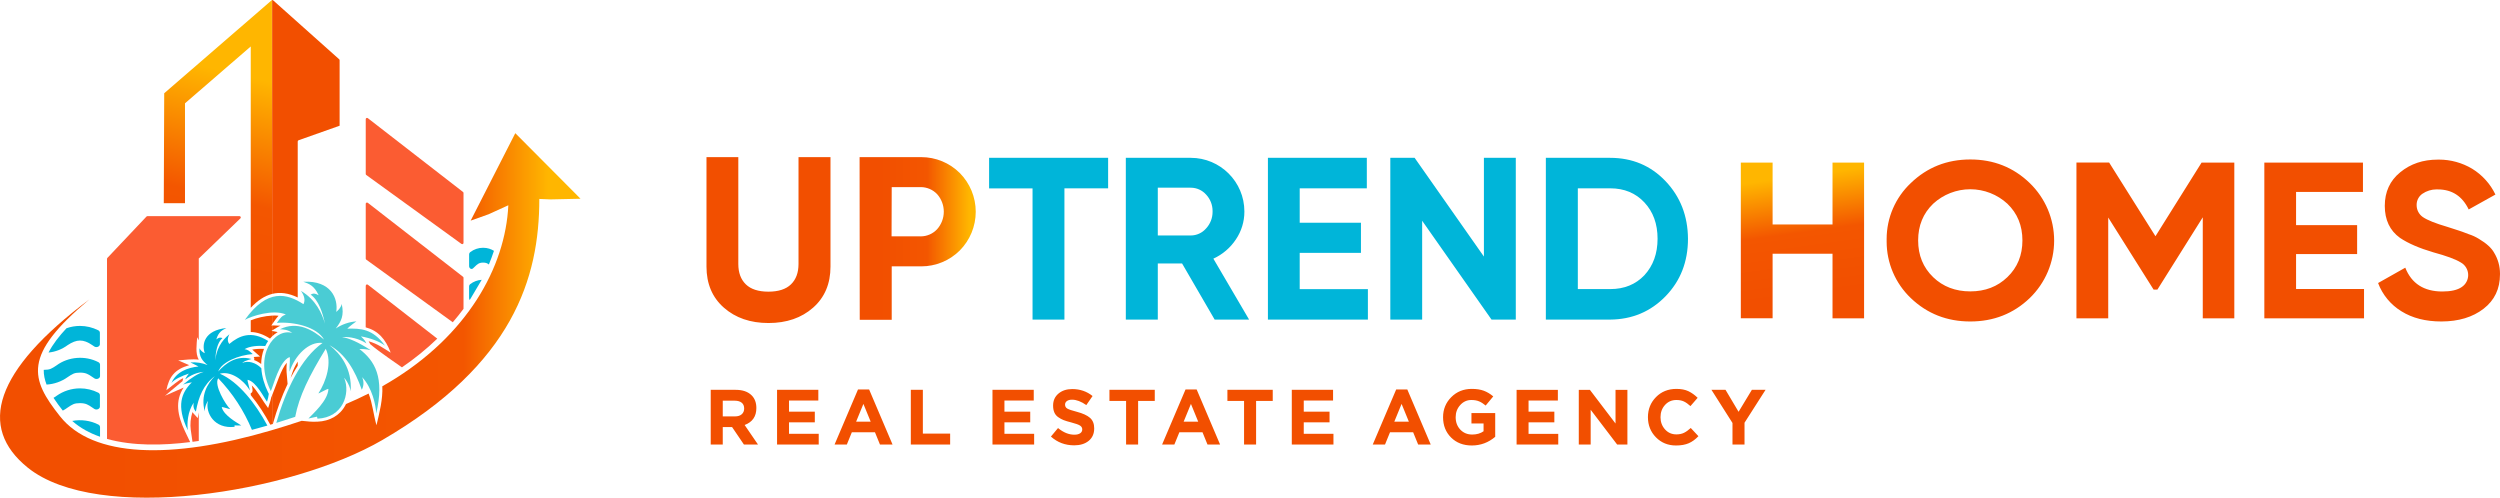
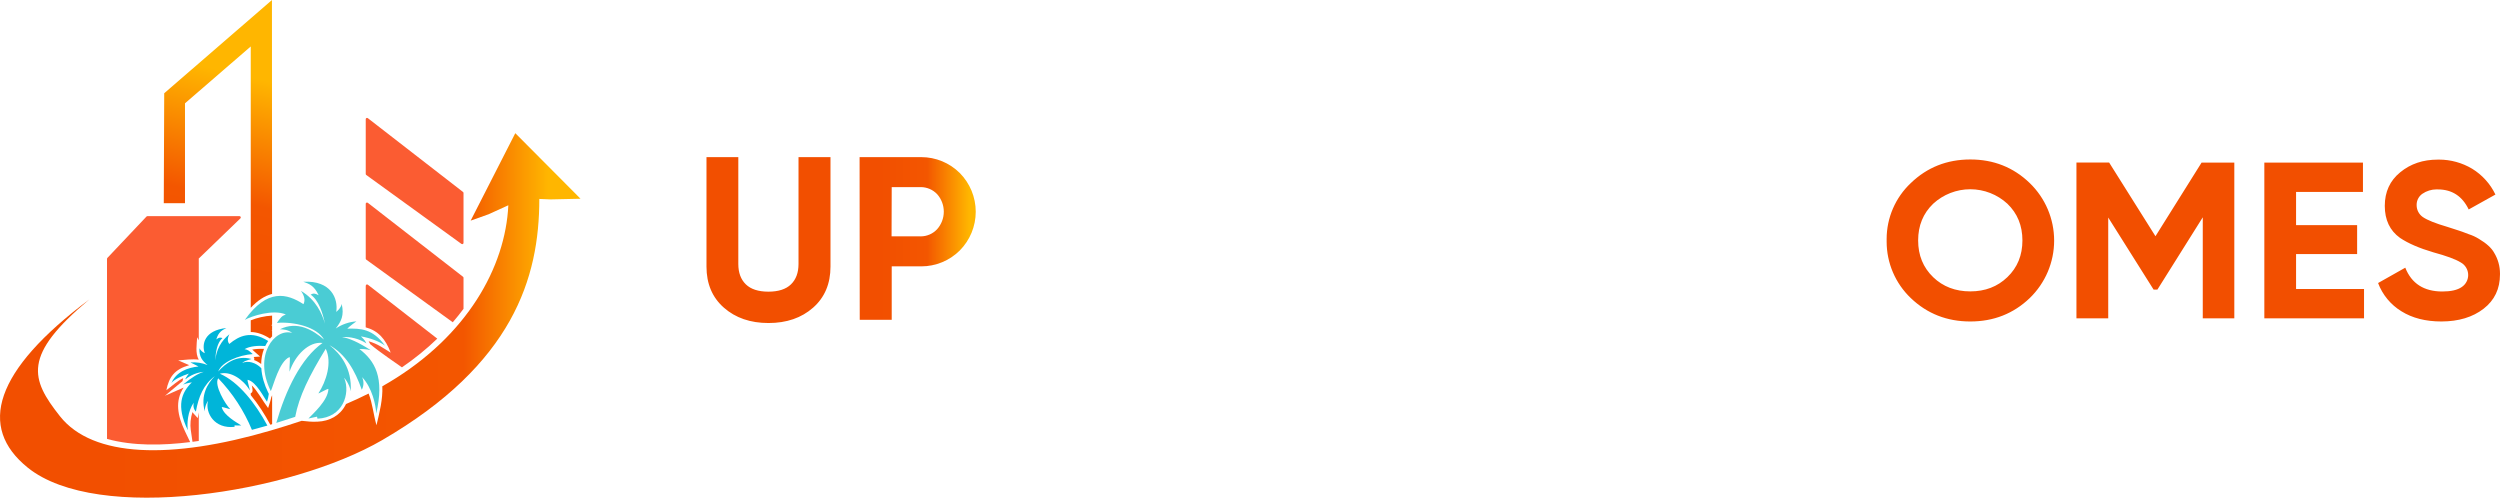
<svg xmlns="http://www.w3.org/2000/svg" xmlns:xlink="http://www.w3.org/1999/xlink" xml:space="preserve" width="161.6mm" height="32.171mm" version="1.1" style="shape-rendering:geometricPrecision; text-rendering:geometricPrecision; image-rendering:optimizeQuality; fill-rule:evenodd; clip-rule:evenodd" viewBox="0 0 5656.9 1126.18">
  <defs>
    <style type="text/css">
   
    .fil2 {fill:#F24F00;fill-rule:nonzero}
    .fil5 {fill:#4ACCD4;fill-rule:nonzero}
    .fil1 {fill:#00B5D9;fill-rule:nonzero}
    .fil8 {fill:#F24F00;fill-rule:nonzero}
    .fil3 {fill:#FB5C32;fill-rule:nonzero}
    .fil0 {fill:url(#id0);fill-rule:nonzero}
    .fil7 {fill:url(#id1);fill-rule:nonzero}
    .fil4 {fill:url(#id2);fill-rule:nonzero}
    .fil6 {fill:url(#id3);fill-rule:nonzero}
   
  </style>
    <linearGradient id="id0" gradientUnits="userSpaceOnUse" x1="572.09" y1="176.04" x2="442.57" y2="719.06">
      <stop offset="0" style="stop-opacity:1; stop-color:#FFB600" />
      <stop offset="0.502" style="stop-opacity:1; stop-color:#F35600" />
      <stop offset="1" style="stop-opacity:1; stop-color:#F24F00" />
    </linearGradient>
    <linearGradient id="id1" gradientUnits="userSpaceOnUse" x1="2193.28" y1="526.92" x2="1989.99" y2="526.92">
      <stop offset="0" style="stop-opacity:1; stop-color:#FFB600" />
      <stop offset="0.471" style="stop-opacity:1; stop-color:#F35600" />
      <stop offset="1" style="stop-opacity:1; stop-color:#F24F00" />
    </linearGradient>
    <linearGradient id="id2" gradientUnits="userSpaceOnUse" x1="1240.78" y1="685.44" x2="224.72" y2="685.44">
      <stop offset="0" style="stop-opacity:1; stop-color:#FFB600" />
      <stop offset="0.188" style="stop-opacity:1; stop-color:#F35600" />
      <stop offset="1" style="stop-opacity:1; stop-color:#F24F00" />
    </linearGradient>
    <linearGradient id="id3" gradientUnits="userSpaceOnUse" xlink:href="#id1" x1="4076.13" y1="397.71" x2="4113.18" y2="666.29">
  </linearGradient>
  </defs>
  <g id="Layer_x0020_1">
    <g id="_1814333209792">
      <g>
        <path class="fil0" d="M615.31 0.07l-243.76 210.92 -1 248.74 48.01 0 0 -225.95 148.79 -128.64 0 591.32c15.12,-16.18 31.03,-27 48.28,-31.38l-0.31 -665.02zm-47.97 724.77l0 26.43c14.63,0.2 29.07,5.47 43.6,14.91 1.49,-1.76 3.08,-3.46 4.73,-5.07l-0 -12.16 -1.37 -0.28 1.37 -0.83 -0 -11.37c-0.61,0.03 -1.22,0.07 -1.85,0.12 0.61,-0.83 1.22,-1.7 1.85,-2.59l-0.01 -19.87c-16.53,0.82 -34.93,5.19 -48.3,10.7zm0 164.8l0 4.38c17.42,21.01 32.16,44.47 43.61,65.75l0.67 1.25 4.14 -1.21 -0.04 -65.42c-0.67,1.61 -1.34,3.16 -2,4.65 -0.82,4.05 -1.86,8.07 -3.12,12l-3.94 12.33c-11.8,-15.38 -24.56,-39.84 -36.97,-51.19 1.39,5.16 4.07,16.1 -2.36,17.45zm23.61 -65.85c0.15,-11.68 2.12,-23.27 6.38,-34.33 -9.11,-0.4 -18.61,0.05 -26.66,1.61 1.74,1.48 3.55,3.15 5.68,5.03l12.09 10.68 -14.56 1.04c1.68,1.88 2.03,4.53 1,6.87 5.77,2.07 11.23,5.23 16.06,9.1z" />
        <g>
-           <path class="fil1" d="M1062.89 678.84c-0.91,-1.13 -1.48,-2.66 -1.48,-4.4 0,-8.72 0,-17.45 0,-26.17 0,-2.09 0.96,-4.06 2.6,-5.35 7.49,-5.79 16.54,-9.19 25.95,-9.78l-27.07 45.7zm-899.5 273.63c18.02,16.07 39.61,27.63 62.93,35.79l0 -21.99c-0.13,-2.4 -1.57,-4.53 -3.75,-5.53 -17.73,-9.15 -39.43,-12.06 -59.18,-8.26zm942.8 -353.99c-3.72,-2.97 -7.03,-4.26 -13.17,-4.26 -9.23,0 -13.16,3.75 -19.55,10.05 -0.91,0.91 -2.01,1.96 -3.25,3.06 -3.56,3.2 -8.73,0 -8.73,-5.21l0 -26.14c0,-0.03 0,-0.06 0,-0.08 0,-2.12 0.96,-4.12 2.6,-5.44 8.29,-6.36 18.46,-9.82 28.91,-9.82 0,0 0,0 0,0 10.48,0 18.43,3.05 24.7,6.97 -3.44,10.43 -7.3,20.73 -11.53,30.87zm-996.4 199.27c15.58,-1.59 30.5,-7.34 43.16,-16.73 20.57,-13.62 35.26,-14.15 55.92,0 1.37,0.96 2.92,2.01 4.57,3.1 5.11,3.2 12.56,0 12.56,-5.21l0 -26.04c-0.11,-2.4 -1.55,-4.54 -3.74,-5.53 -12.81,-6.46 -26.98,-9.84 -41.32,-9.84 -10.42,0 -20.71,1.79 -30.43,5.21 -16.27,17.32 -31.17,36.15 -40.71,55.04zm18.08 29.08c-10.69,7.13 -14.76,10.05 -27.96,10.05l-0.98 -0.01c-0.21,11.42 2.25,22.59 6.39,33.38 17.23,-1.04 33.87,-6.92 47.96,-17.02 10.69,-7.13 14.75,-10.05 27.96,-10.05 13.2,0 18.82,3.75 27.96,10.05l4.57 3.06c5.12,3.2 12.56,0 12.56,-5.21l0 -26.04c-0.14,-2.39 -1.58,-4.52 -3.75,-5.53 -29.69,-15.38 -67.77,-12.61 -94.7,7.31zm0 68.94c-2.15,1.68 -4.42,3.19 -6.8,4.54 6.62,10.21 14,19.87 21.04,28.85 3.78,-2.02 7.41,-4.32 10.88,-6.89 10.69,-7.13 14.75,-10.05 27.96,-10.05 13.2,0 18.82,3.75 27.96,10.05l4.57 3.06c5.11,3.2 12.56,0 12.56,-5.21l0 -26.04c-0.13,-2.4 -1.57,-4.53 -3.75,-5.53 -12.79,-6.41 -26.9,-9.76 -41.21,-9.76 -19.07,0 -37.68,5.95 -53.22,16.98l0 -0z" />
-         </g>
-         <path class="fil2" d="M767.43 134.1l-149.38 -133.3c-0.53,-0.49 -1.22,-0.76 -1.94,-0.76 -0.13,0 -0.39,-0.1 -0.39,0.03l0 664.99c17.7,-4.47 36.81,-2.16 57.92,8.08l-0 -352.97c0.01,0 0.01,-0 0.01,-0.01 0,-1.24 0.76,-2.34 1.91,-2.78l92.87 -32.87 0 -148.22c-0.01,-0.84 -0.38,-1.64 -1,-2.2l-0.01 0zm-151.71 580.02l0 19.77c4.55,-6.48 9.58,-14.09 14.49,-19.45 -4.52,-0.49 -9.42,-0.57 -14.49,-0.33zm0 22.33l0 11.33c6.07,-3.72 12.51,-8.01 18.9,-10.79 -6.76,0.16 -12.36,-0.86 -18.9,-0.55zm0 12.5l0 12.09c3.82,-3.71 8.04,-6.97 12.57,-9.55l-12.57 -2.54zm0 145.45l0 65.41 1.7 -0.51 1.2 -4.19c7.69,-26.88 18.26,-57.23 32.11,-86.25l-2.34 -27.29c-0.5,-5.89 -0.01,-12.42 0.32,-18.33 0.04,-0.64 0.1,-1.47 0.16,-2.4 -13.01,14.44 -23.35,50 -33.16,73.57zm57.92 -66.83l0 -9.3c-5.37,8.42 -9.51,17.18 -12.08,24.87l-4.1 12.25c5.01,-9.57 10.4,-18.9 16.18,-27.82z" />
+           </g>
        <path class="fil3" d="M1044.14 551.92l-215.4 -155.96c-0.75,-0.56 -1.19,-1.44 -1.19,-2.38l0 -123.99c0.05,-1.58 1.34,-2.83 2.93,-2.83 0.59,0 1.16,0.18 1.65,0.5l215.53 167.11c0.72,0.55 1.14,1.39 1.14,2.3 0,0.01 0,0.02 0,0.04 0,51.38 0,76.27 0,112.65 0,0.04 0,0.08 0,0.12 0,1.58 -1.24,2.88 -2.79,2.96 -0.41,0.02 -1.13,-0.1 -1.87,-0.53zm-54.72 214.36l-156.46 -121.57c-2.58,-2.5 -5.59,-0.75 -5.41,2.71l-0.11 93.26c28.24,7.58 45.08,26.59 56.57,57.33 -17.45,-10.82 -29.39,-19.8 -49.88,-25.84 0.29,0.5 0.58,1.03 0.88,1.58l2.81 5.14c20.32,17.29 64.01,46.83 71.65,52.33 28.39,-19.44 55.22,-41.06 79.96,-64.94zm58.24 -140.04c0.72,0.56 1.14,1.42 1.14,2.33l0 70.27c-7.74,10.43 -15.85,20.54 -24.33,30.38 -65.24,-47.24 -130.49,-94.48 -195.73,-141.72 -0.75,-0.56 -1.19,-1.44 -1.19,-2.38l0 -123.98c0.05,-1.58 1.34,-2.84 2.93,-2.84 0.59,0 1.16,0.18 1.65,0.51 76.04,59.07 167.59,130.19 215.53,167.42zm-598.08 -40.98c0.12,0.31 0.18,0.65 0.18,1l-0 183.86 -3.63 -7.09c-1,16.26 -4.57,36.26 3.55,50.8 -14.81,-1.93 -31.54,0.49 -46.49,1.69l24.93 10.8c0,0 0,0 0,0 -33.04,9.31 -45.62,26.53 -51.69,56.6 11.67,-8.49 25.79,-21.77 38.09,-27.26 0.05,1.35 -1.23,4.64 -1.59,6.81 -1.35,1.09 -1.82,1.49 -3.09,2.55l-36.62 30.49 42.28 -18.49c-19.85,30.4 -14.07,63.05 3.3,99.36l11.47 23.99c-61.88,7.68 -128.35,9.26 -188.12,-7.17l-0.03 -406.96c0,-0.16 0.01,-0.33 0.04,-0.49l0 -0.11c0,-0.74 0.28,-1.46 0.78,-2.01l88.49 -93.6c0.55,-0.58 1.31,-0.91 2.11,-0.91 0.01,0 0.02,0 0.04,0l208.31 0c0.01,0 0.02,0 0.02,0 1.61,0 2.92,1.31 2.92,2.92 0,0.79 -0.32,1.55 -0.89,2.1l-94.38 91.09zm0.18 347.81l0 64.69c-4.7,0.69 -9.44,1.34 -14.21,1.96l-3.94 -27.21c-1.71,-11.82 -0.42,-26.94 3.86,-40.03 0.81,1.23 1.71,2.39 2.72,3.5l9.26 10.12 2.31 -13.02z" />
        <path class="fil4" d="M1313.58 449.73l-147.6 -148.38 -101.01 197.9 40.75 -14.48 44.5 -20.29c-6.64,140.53 -93.51,294.94 -268.98,400.19 -5.31,3.19 -10.7,6.31 -16.16,9.38 1.33,29.59 -6.34,59.25 -13.21,88.19 -6.99,-24.57 -8.86,-48.76 -17.79,-71.73 -16.62,8.36 -33.74,16.26 -51.16,23.74 -0.41,0.85 -0.83,1.69 -1.27,2.52 -12.78,24.13 -36.19,36.22 -62.97,37.38 -15.26,0.66 -20.21,-0.43 -36.05,-1.92l0 -0c-23.53,7.91 -46.93,15.18 -69.77,21.88 -225.01,66.06 -403,61.75 -477.22,-32.25 -66.7,-84.47 -85.43,-137.46 66.56,-264.37 -215.94,161.54 -252.9,289.13 -139.51,380.63 157.79,127.32 594.79,58.34 802.42,-62.4 295.43,-171.72 355.24,-366.2 355.24,-545.54l25.31 1.05 67.93 -1.51z" />
        <path class="fil1" d="M520.61 925.42c1.96,1.92 -19.46,-6.21 -18.82,-3.79 4.57,18.78 35.18,35 44.13,41.12 -5.45,0.07 -10.65,0.15 -15.26,-0.23l0 3.34c-45.68,5.07 -66.33,-31.61 -60.26,-57.88 0.55,-2.38 -7.49,10.55 -7.17,22.84 -9.78,-36.09 6.17,-63 22.84,-79.67 -25.58,18.96 -36.96,46.83 -42.89,80.26 -5.02,-5.48 -6.74,-13.21 -4.57,-20.28 -14.35,19.32 -15.72,48.47 -13.7,62.36 -26.64,-55.69 -14.39,-84.97 9.13,-108.31 0.44,0 -11.81,1.55 -19.87,5.07 19.91,-16.59 34.86,-25.4 46.87,-28.87 -15.05,1.33 -29.38,7.15 -41.11,16.67 -2.01,1.14 1.87,-5.71 7.45,-12.7 -15.57,4.98 -33.03,12.93 -39.61,21.29 11.31,-25.68 37.31,-34.82 61.31,-37.37 0,0 -13.33,-7 -18.27,-9.14 13.29,-1.06 26.45,0.9 38.82,5.94 -11.74,-9.64 -19.46,-18.73 -18.27,-37.96 2.57,5.02 6.85,8.96 12.06,11.11 -7.58,-20.05 -1,-51.8 48.75,-56.92 -9.14,4.57 -17.77,8.54 -22.84,25.81 5.89,-4.57 9.14,-4.98 14.03,-3.15 -12.24,10.51 -15.63,32.25 -16.17,50.25 1.92,-23.26 13.54,-44.66 31.98,-58.97 -5.07,9.36 -4.57,16.86 -0.28,22.02 21.94,-18.4 49.41,-31.16 87.87,-6.63 -2.17,3.08 -4.1,6.3 -5.75,9.59 -0.29,0.57 -0.57,1.14 -0.85,1.72 -16.19,-1.13 -35.03,0.05 -46.78,7.1 8.04,1.37 9.91,3.56 18.5,11.15 -30.88,2.19 -70.17,17.59 -78.12,39.43 16.04,-17.82 40.84,-37.74 74.74,-28.41 2.05,0.59 -13.7,2.51 -20.56,9.14 13.41,-5.93 30.57,-1.18 43.28,11.76 1.28,19.04 7.1,38.01 15.47,54.99l1.53 3.1c-0.75,5.68 -2.07,11.62 -4.05,17.81 -6.62,-8.64 -24.4,-45.36 -43.58,-49.57 -2.47,-0.55 6.26,25.22 4.25,23.35 -14.94,-24.99 -44.04,-43.72 -67.43,-37.19 42.63,18.53 80.57,67.21 107.59,117.4 -11.64,3.37 -23.3,6.6 -35.01,9.68 -17.89,-43.27 -43.8,-82.96 -76.27,-116.72 -10.11,15.23 16.7,59.57 26.89,69.5z" />
        <path class="fil5" d="M737.05 789.24c14.94,30.79 0.96,74.05 -16.4,100.5 -1.96,3.01 22.84,-12.52 22.43,-9.14 -1.29,25.98 -34.69,55.28 -45.2,66.42l19.44 -4.2 1.05 4.56c57.88,-2.51 74.65,-57.01 60.67,-91.68 -1.28,-3.15 11.88,12.84 14.48,29.6 3.33,-51.39 -23.07,-84.92 -48.01,-104.25 36.55,20.6 57.38,56.42 73.09,100.91 4.86,-8.82 5.08,-19.63 0.6,-28.65 22.56,23.44 31.38,63.05 31.98,82.51 19.41,-81.78 -2.97,-119.33 -38.1,-146.19 3.22,-0.09 16.57,0.09 25.9,2.84 -28.78,-18.5 -49.47,-27.41 -65.23,-29.79 19.4,-1.23 38.93,3.87 55.32,14.3 -3.29,-6.02 -3.75,-7.4 -12.42,-15.85 20.56,3.56 41.51,11.14 54.45,20.92 -27.91,-38.25 -55.03,-39.11 -85.29,-38.37 5.94,-6.05 16.51,-13.62 20.64,-16.53 -16.71,1.23 -32.87,6.82 -46.77,16.2 12.19,-15.62 19.6,-29.7 13.43,-55.74 -1,9.14 -13.29,19.69 -12.24,17.68 4.57,-29.05 -11.42,-71.13 -74.46,-67.75 12.29,4.57 24.16,8 34.67,30.57 -8.36,-4.57 -12.34,-4.98 -18.27,-1.42 17.77,11.83 27.41,41.12 32.39,65.51 -6.21,-21.97 -20.37,-54.18 -54.27,-74.01 8.59,11.79 9.82,22.11 5.71,30.06 -37.19,-24.12 -81.91,-36.18 -132.71,35.64 14.35,-8.59 64.55,-24.76 92.78,-12.29 -9.64,3.52 -11.42,6.9 -20.23,19.05 38.87,-3.42 91.36,9.5 106.67,37.74 -24.3,-21.1 -59.99,-43.17 -99.77,-23.35 8.12,0.56 17.77,0.55 27.77,8.31 -39.47,-11.56 -88.67,49.97 -48.38,131.7 6.12,-13.2 19.19,-67.2 41.98,-76.93 2.92,-1.23 -0.52,21.98 0.41,32.85 12.47,-37.32 43.99,-68.98 74.65,-64.92 -48.49,34.29 -83.36,106.51 -104.66,180.9 14.32,-4.37 28.58,-8.95 42.78,-13.72 8.78,-46.5 31.44,-92.27 69.15,-154.02z" />
      </g>
      <g>
-         <polygon class="fil6" points="4146.57,507.86 4146.57,367.87 4217.99,367.87 4217.99,720.33 4146.57,720.34 4146.57,574.22 4011,574.22 4011,720.21 3939.07,720.21 3939.07,367.87 4011,367.87 4011,507.86 " />
        <path class="fil2" d="M4592.8 674.54c-36.89,35.27 -81.72,52.9 -134.5,52.9 -52.78,0 -97.61,-17.62 -134.5,-52.87 -34.94,-33.26 -54.76,-79.45 -54.76,-127.71 0,-0.88 0.02,-1.85 0.02,-2.71 -0.01,-1.08 -0.03,-2.26 -0.03,-3.37 0,-47.94 19.86,-93.8 54.77,-126.61 36.89,-35.53 81.72,-53.31 134.5,-53.33 52.78,-0.03 97.61,17.75 134.5,53.33 35.28,34.06 55.25,81.1 55.25,130.18 0,49.07 -19.97,96.11 -55.26,130.18l0 0zm-2853.87 56.39c-40.97,0 -74.61,-11.56 -100.92,-34.69 -26.3,-23.12 -39.44,-54.14 -39.42,-93.04l0 -247.63 72.02 0 0 241.84c0,19.63 5.67,34.97 17.02,46.01 11.35,11.04 28.38,16.56 51.08,16.56 22.7,0 39.73,-5.52 51.08,-16.56 11.35,-11.04 17.03,-26.38 17.03,-46.01l0 -241.84 72.36 0 0 247.63c0,38.9 -13.14,69.92 -39.42,93.04 -26.27,23.13 -59.88,34.69 -100.83,34.69zm3785.53 -3.49c-35.81,0 -66.04,-7.72 -90.7,-23.15 -24.18,-14.8 -42.75,-37.32 -52.7,-63.86l61.55 -34.73c14.19,35.93 42.17,53.89 83.94,53.89 19.47,0 34.06,-3.36 43.8,-10.09 9.11,-6.02 14.6,-16.23 14.6,-27.16 0,-12.02 -6.63,-23.07 -17.24,-28.73 -11.35,-7 -31.85,-14.55 -61.5,-22.64 -31.95,-9.39 -57.15,-20.3 -75.59,-32.73 -22.93,-16.48 -34.39,-40.6 -34.39,-72.36 0,-31.75 11.63,-57.09 34.9,-76.02 23.27,-19.16 51.64,-28.72 85.13,-28.69 0.89,-0.01 1.86,-0.03 2.77,-0.03 26.38,0 52.27,7.15 74.9,20.67 22.81,13.97 41.12,34.28 52.66,58.4l-60.48 33.75c-14.58,-30.22 -37.86,-45.34 -69.84,-45.34 -0.97,-0.05 -1.96,-0.08 -2.94,-0.08 -11.42,0 -22.59,3.47 -32.01,9.91 -8.16,5.67 -13.03,15 -13.03,24.94 0,0.2 0,0.4 0.01,0.59 0,0.12 -0,0.25 -0,0.36 0,10.72 5.28,20.75 14.09,26.84 10.41,7.04 28.86,14.42 55.33,22.13l25.03 8.09c4.51,1.33 12.33,4.17 23.45,8.51 8.03,2.54 15.77,6.1 22.94,10.55 17.02,10.11 28.5,20.52 34.43,31.25 8.71,14.21 13.34,30.58 13.34,47.26 0,0.67 -0.01,1.37 -0.02,2.03 0,32.57 -12.34,58.42 -37.03,77.55 -24.68,19.13 -56.48,28.75 -95.38,28.86zm-328.97 -152.59l0 79.04 153.78 0 0 66.44 -225.59 0 0 -352.47 223.16 0 0 66.48 -151.36 0 0 75.04 138.16 0 0 65.46 -138.16 0zm-213.75 -206.98l74.02 0 0 352.46 -71.38 0 0 -228.61 -102.71 163.66 -8.51 0 -102.7 -163.15 0 228.1 -71.93 0 0 -352.47 74.02 0 104.79 166.68 104.41 -166.68zm-607.42 259.34c22.3,21.42 50.29,32.14 83.97,32.14 33.68,0 61.66,-10.74 83.94,-32.22 22.7,-21.82 34.05,-49.52 34.05,-83.08 0,-33.57 -11.35,-61.26 -34.05,-83.08 -22.87,-21.05 -52.84,-32.73 -83.94,-32.73 -31.09,0 -61.06,11.68 -83.93,32.73 -22.7,21.79 -34.05,49.49 -34.05,83.09 0,33.59 11.35,61.32 34.05,83.17l-0.04 0z" />
        <path class="fil7" d="M1945.02 355.57l137.18 0c0.81,-0.01 1.67,-0.02 2.48,-0.02 32.55,0 63.8,12.87 86.9,35.77 23.22,23.33 36.26,54.9 36.26,87.81 0,32.91 -13.04,64.48 -36.25,87.81 -23.1,22.91 -54.36,35.78 -86.91,35.78 -0.82,0 -1.67,-0.02 -2.47,-0.03l-64.49 0.01 0 120.88 -72.36 0 -0.34 -368zm72.36 179.27l64.65 0c0.44,0 0.89,0.02 1.33,0.02 14.02,0 27.42,-5.82 36.98,-16.06 9.82,-10.93 15.26,-25.12 15.26,-39.82 0,-14.7 -5.44,-28.89 -15.26,-39.82 -9.63,-10.07 -22.97,-15.77 -36.91,-15.77 -0.46,0 -0.95,0.01 -1.4,0.02l-64.31 0 -0.34 111.43z" />
-         <path class="fil1" d="M2238.07 357.14l269.34 0 0 68.99 -98.88 0 0 297.05 -72.14 0 0 -296.92 -98.32 0 0 -69.12zm1259.83 0l145.35 0c50.23,0 92.06,17.61 125.52,52.82 33.46,35.21 50.37,78.62 50.74,130.2 0,51.98 -16.91,95.38 -50.74,130.2 -33.82,34.82 -75.66,52.42 -125.52,52.82l-145.35 0 0 -366.04zm72.36 297l73.21 0c31.75,0 57.56,-10.46 77.43,-31.37 19.86,-21.56 29.79,-49.11 29.79,-82.61 0,-33.51 -9.93,-60.88 -29.79,-82.11 -19.86,-21.28 -45.67,-31.93 -77.43,-31.93l-73.21 0 0 228.01zm-212.52 -73.59l0 -223.41 72.14 0 0 366.04 -54.91 0 -156.97 -223.67 0 223.67 -72.06 0 0 -366.04 55.03 0 156.76 223.41zm-416.82 -8.38l0 82.1 154.29 0 0 68.91 -226.22 0 0 -366.04 223.8 0 0 68.99 -151.86 0 0 77.94 138.58 0 0 68.1 -138.58 0zm-114.5 151.01l-77.93 0 -73.76 -127.05 -54.91 0 0 127.05 -72.36 0 0 -366.04 146.42 0c0.13,-0 0.29,-0 0.43,-0 67.01,0 121.37,54.29 121.43,121.3 0,0.25 0,0.51 0,0.76 0,22.24 -6.67,43.99 -19.11,62.41 -12.57,19.06 -30.3,34.22 -51.08,43.68l80.86 137.9zm-132.33 -298.58l-74.27 0 0 108.24 74.27 0c0.08,0 0.16,0 0.23,0 13.37,0 26.08,-5.84 34.8,-15.96 9.42,-10.14 14.65,-23.49 14.65,-37.32 0,-0.33 -0.01,-0.66 -0.01,-0.98 0.01,-0.43 0.01,-0.88 0.01,-1.31 0,-13.74 -5.25,-26.99 -14.66,-36.99 -8.77,-9.88 -21.36,-15.54 -34.57,-15.54 -0.15,0 -0.31,0 -0.46,0l0 -0.12z" />
      </g>
-       <path class="fil8" d="M1608.17 1005.91l0 -123.8 56.6 0c15.68,0 27.71,4.18 36.08,12.56 7.07,7.07 10.61,16.62 10.61,28.65 0,18.98 -8.84,31.78 -26.53,38.38l30.24 44.21 -31.84 0 -26.88 -39.62 -21.05 0 0 39.62 -27.24 0zm27.24 -63.67l27.59 0c6.61,0 11.73,-1.62 15.39,-4.87 3.65,-3.24 5.48,-7.57 5.48,-13 0,-5.78 -1.89,-10.17 -5.66,-13.18 -3.77,-3 -9.02,-4.51 -15.74,-4.51l-27.06 0 0 35.55zm122.87 63.67l0 -123.8 93.38 0 0 24.23 -66.32 0 0 25.11 58.36 0 0 24.23 -58.36 0 0 26 67.2 0 0 24.23 -94.27 0zm130.12 0l53.06 -124.69 25.11 0 53.05 124.69 -28.47 0 -11.32 -27.77 -52.35 0 -11.32 27.77 -27.77 0zm48.82 -51.82l32.89 0 -16.45 -40.15 -16.45 40.15zm123.74 51.82l0 -123.8 27.24 0 0 99.04 61.73 0 0 24.76 -88.96 0zm184.77 0l0 -123.8 93.38 0 0 24.23 -66.32 0 0 25.11 58.36 0 0 24.23 -58.36 0 0 26 67.21 0 0 24.23 -94.27 0zm184.77 1.77c-20.28,0 -37.79,-6.61 -52.53,-19.81l16.09 -19.27c12.15,10.02 24.47,15.03 36.96,15.03 5.54,0 9.9,-1.06 13.09,-3.18 3.18,-2.12 4.77,-5.07 4.77,-8.84 0,-3.54 -1.65,-6.4 -4.96,-8.58 -3.3,-2.18 -9.96,-4.57 -19.98,-7.17 -7.07,-1.77 -12.79,-3.51 -17.16,-5.21 -4.36,-1.71 -8.51,-3.98 -12.47,-6.81 -3.95,-2.83 -6.84,-6.4 -8.67,-10.7 -1.83,-4.3 -2.74,-9.46 -2.74,-15.47 0,-11.2 4.04,-20.22 12.12,-27.06 8.08,-6.84 18.48,-10.25 31.21,-10.25 17.57,0 32.89,5.24 45.99,15.74l-14.15 20.51c-11.67,-8.13 -22.4,-12.2 -32.19,-12.2 -5.07,0 -8.99,1.03 -11.76,3.1 -2.77,2.06 -4.16,4.75 -4.16,8.04 0,4.01 1.7,7.02 5.13,9.02 3.42,2.01 10.61,4.42 21.58,7.25 13.44,3.54 23.35,8.08 29.71,13.62 6.37,5.54 9.55,13.5 9.55,23.87 0,12.03 -4.16,21.43 -12.47,28.21 -8.31,6.78 -19.31,10.17 -32.99,10.17zm117.56 -1.77l0 -98.69 -37.67 0 0 -25.11 102.58 0 0 25.11 -37.67 0 0 98.69 -27.23 0zm81.48 0l53.06 -124.69 25.12 0 53.05 124.69 -28.48 0 -11.32 -27.77 -52.35 0 -11.32 27.77 -27.77 0zm48.81 -51.82l32.9 0 -16.45 -40.15 -16.45 40.15zm136.66 51.82l0 -98.69 -37.67 0 0 -25.11 102.58 0 0 25.11 -37.67 0 0 98.69 -27.24 0zm108.01 0l0 -123.8 93.38 0 0 24.23 -66.32 0 0 25.11 58.36 0 0 24.23 -58.36 0 0 26 67.2 0 0 24.23 -94.27 0zm183.18 0l53.06 -124.69 25.11 0 53.05 124.69 -28.48 0 -11.32 -27.77 -52.35 0 -11.32 27.77 -27.77 0zm48.82 -51.82l32.89 0 -16.45 -40.15 -16.45 40.15zm175.39 53.95c-19.22,0 -34.87,-6.01 -46.96,-18.04 -12.08,-12.03 -18.13,-27.36 -18.13,-45.98 0,-17.8 6.19,-32.92 18.57,-45.37 12.38,-12.44 27.82,-18.66 46.34,-18.66 10.73,0 19.81,1.39 27.24,4.16 7.42,2.77 14.56,7.04 21.4,12.82l-17.15 20.7c-5.19,-4.37 -10.2,-7.55 -15.03,-9.55 -4.84,-2.01 -10.62,-3.01 -17.33,-3.01 -9.9,0 -18.3,3.8 -25.2,11.41 -6.9,7.6 -10.34,16.77 -10.34,27.5 0,11.32 3.5,20.7 10.52,28.12 7.02,7.43 16.01,11.15 26.97,11.15 10.14,0 18.69,-2.48 25.65,-7.44l0 -17.68 -27.42 0 0 -23.52 53.77 0 0 53.77c-15.44,13.09 -33.07,19.63 -52.88,19.63zm101.29 -2.12l0 -123.8 93.38 0 0 24.23 -66.32 0 0 25.11 58.36 0 0 24.23 -58.36 0 0 26 67.2 0 0 24.23 -94.27 0zm140.73 0l0 -123.8 25.12 0 58.01 76.22 0 -76.22 26.88 0 0 123.8 -23.17 0 -59.95 -78.7 0 78.7 -26.89 0zm219.97 2.12c-18.16,0 -33.28,-6.16 -45.37,-18.48 -12.08,-12.32 -18.13,-27.5 -18.13,-45.54 0,-17.92 6.07,-33.08 18.21,-45.45 12.15,-12.38 27.59,-18.57 46.34,-18.57 10.73,0 19.75,1.74 27.06,5.22 7.31,3.48 14.26,8.46 20.87,14.94l-16.27 18.75c-5.3,-4.84 -10.29,-8.35 -14.94,-10.53 -4.66,-2.18 -10.29,-3.27 -16.89,-3.27 -10.38,0 -18.96,3.74 -25.74,11.23 -6.78,7.49 -10.17,16.71 -10.17,27.68 0,10.84 3.39,20.05 10.17,27.59 6.78,7.55 15.36,11.32 25.74,11.32 6.6,0 12.32,-1.18 17.15,-3.54 4.84,-2.36 9.97,-6.01 15.39,-10.97l17.33 18.57c-6.72,7.19 -14.01,12.5 -21.84,15.92 -7.84,3.42 -17.48,5.13 -28.91,5.13zm127.82 -2.12l0 -48.82 -47.58 -74.99 31.84 0 29.53 49.7 30.06 -49.7 30.96 0 -47.58 74.46 0 49.34 -27.24 0z" />
    </g>
  </g>
</svg>